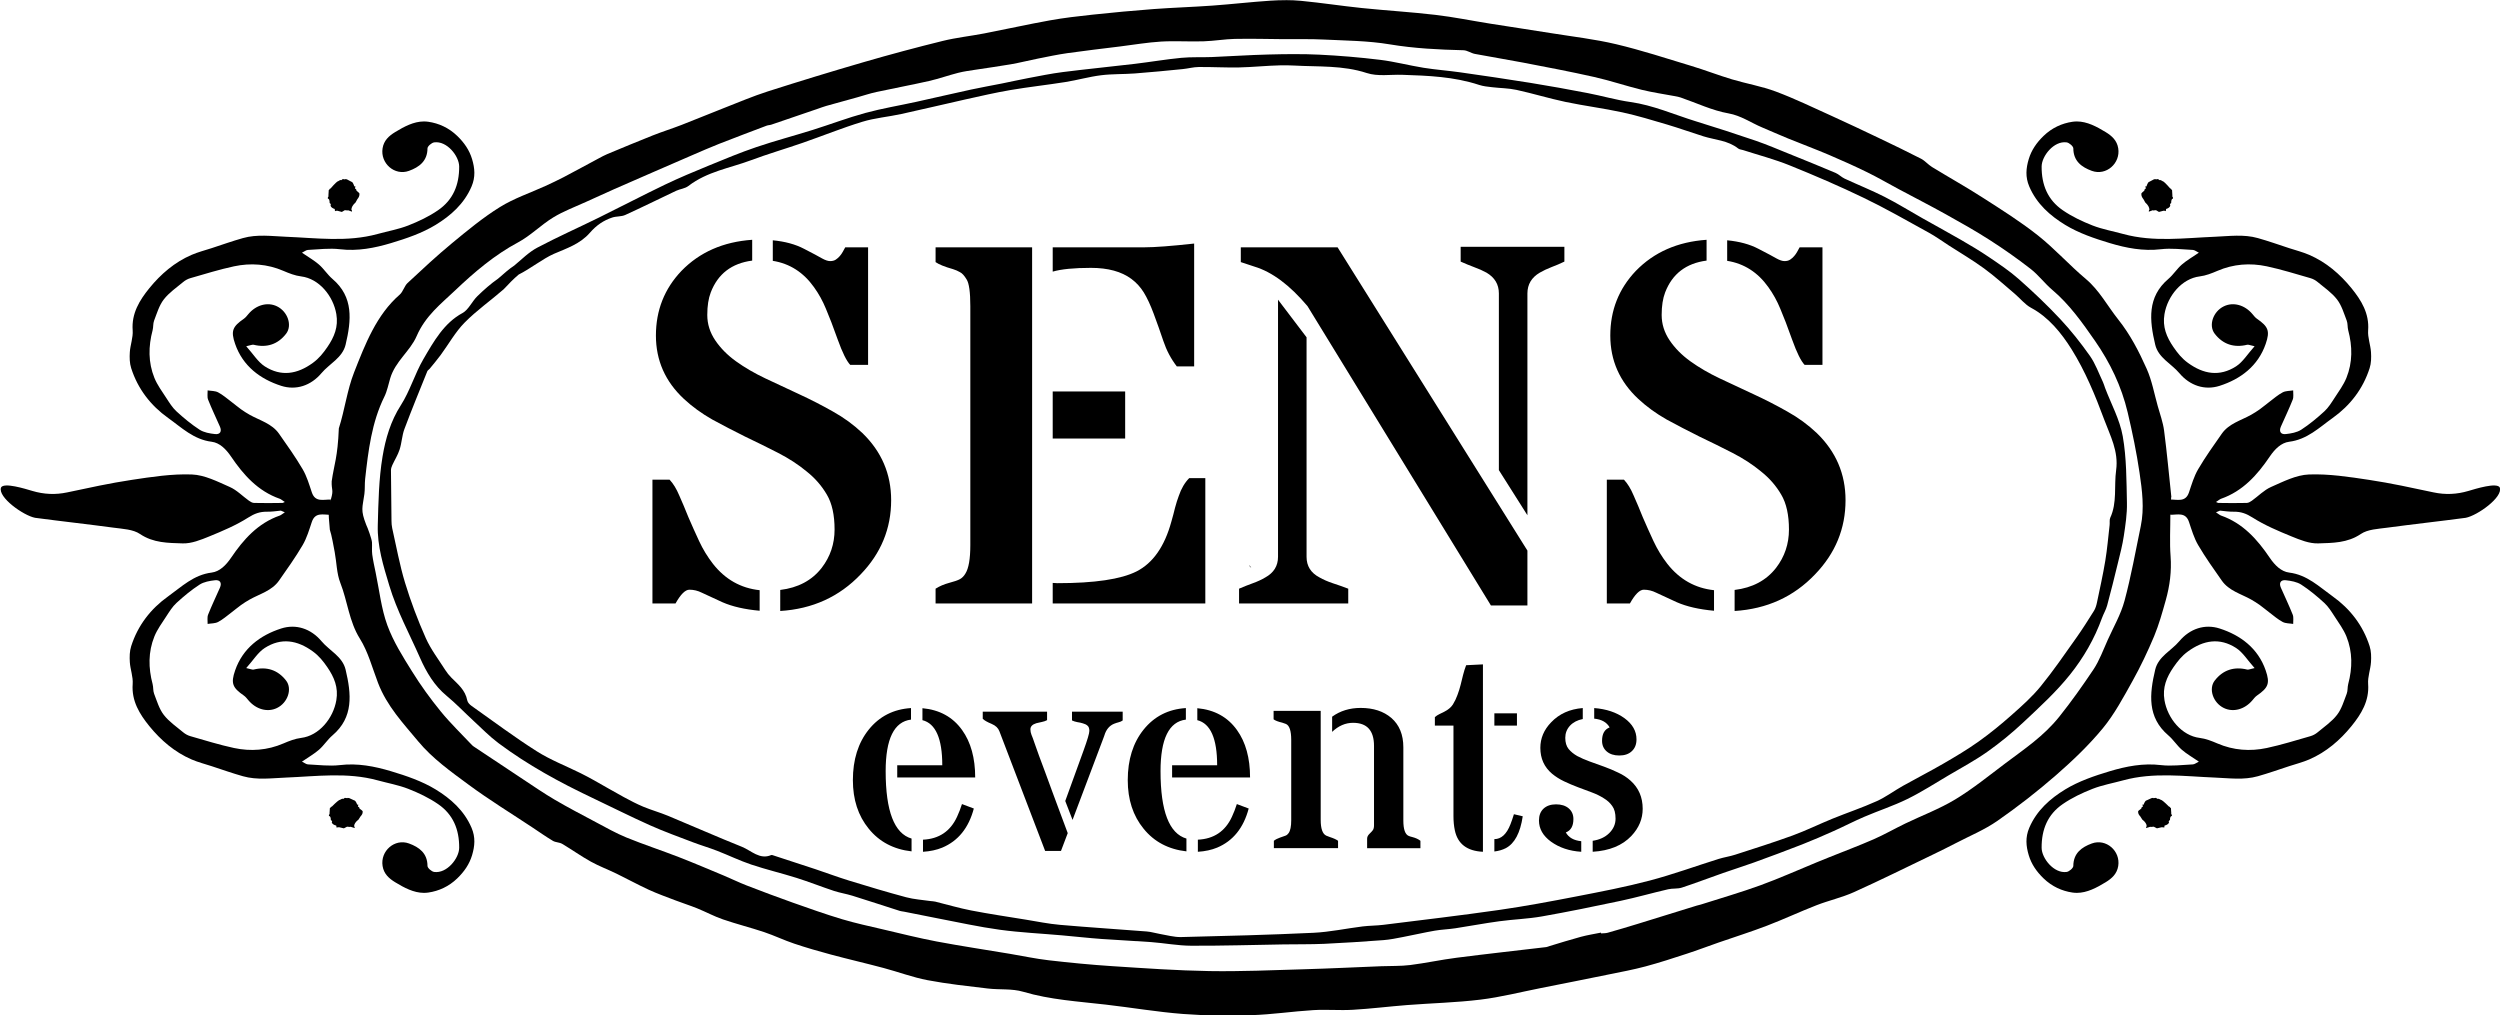
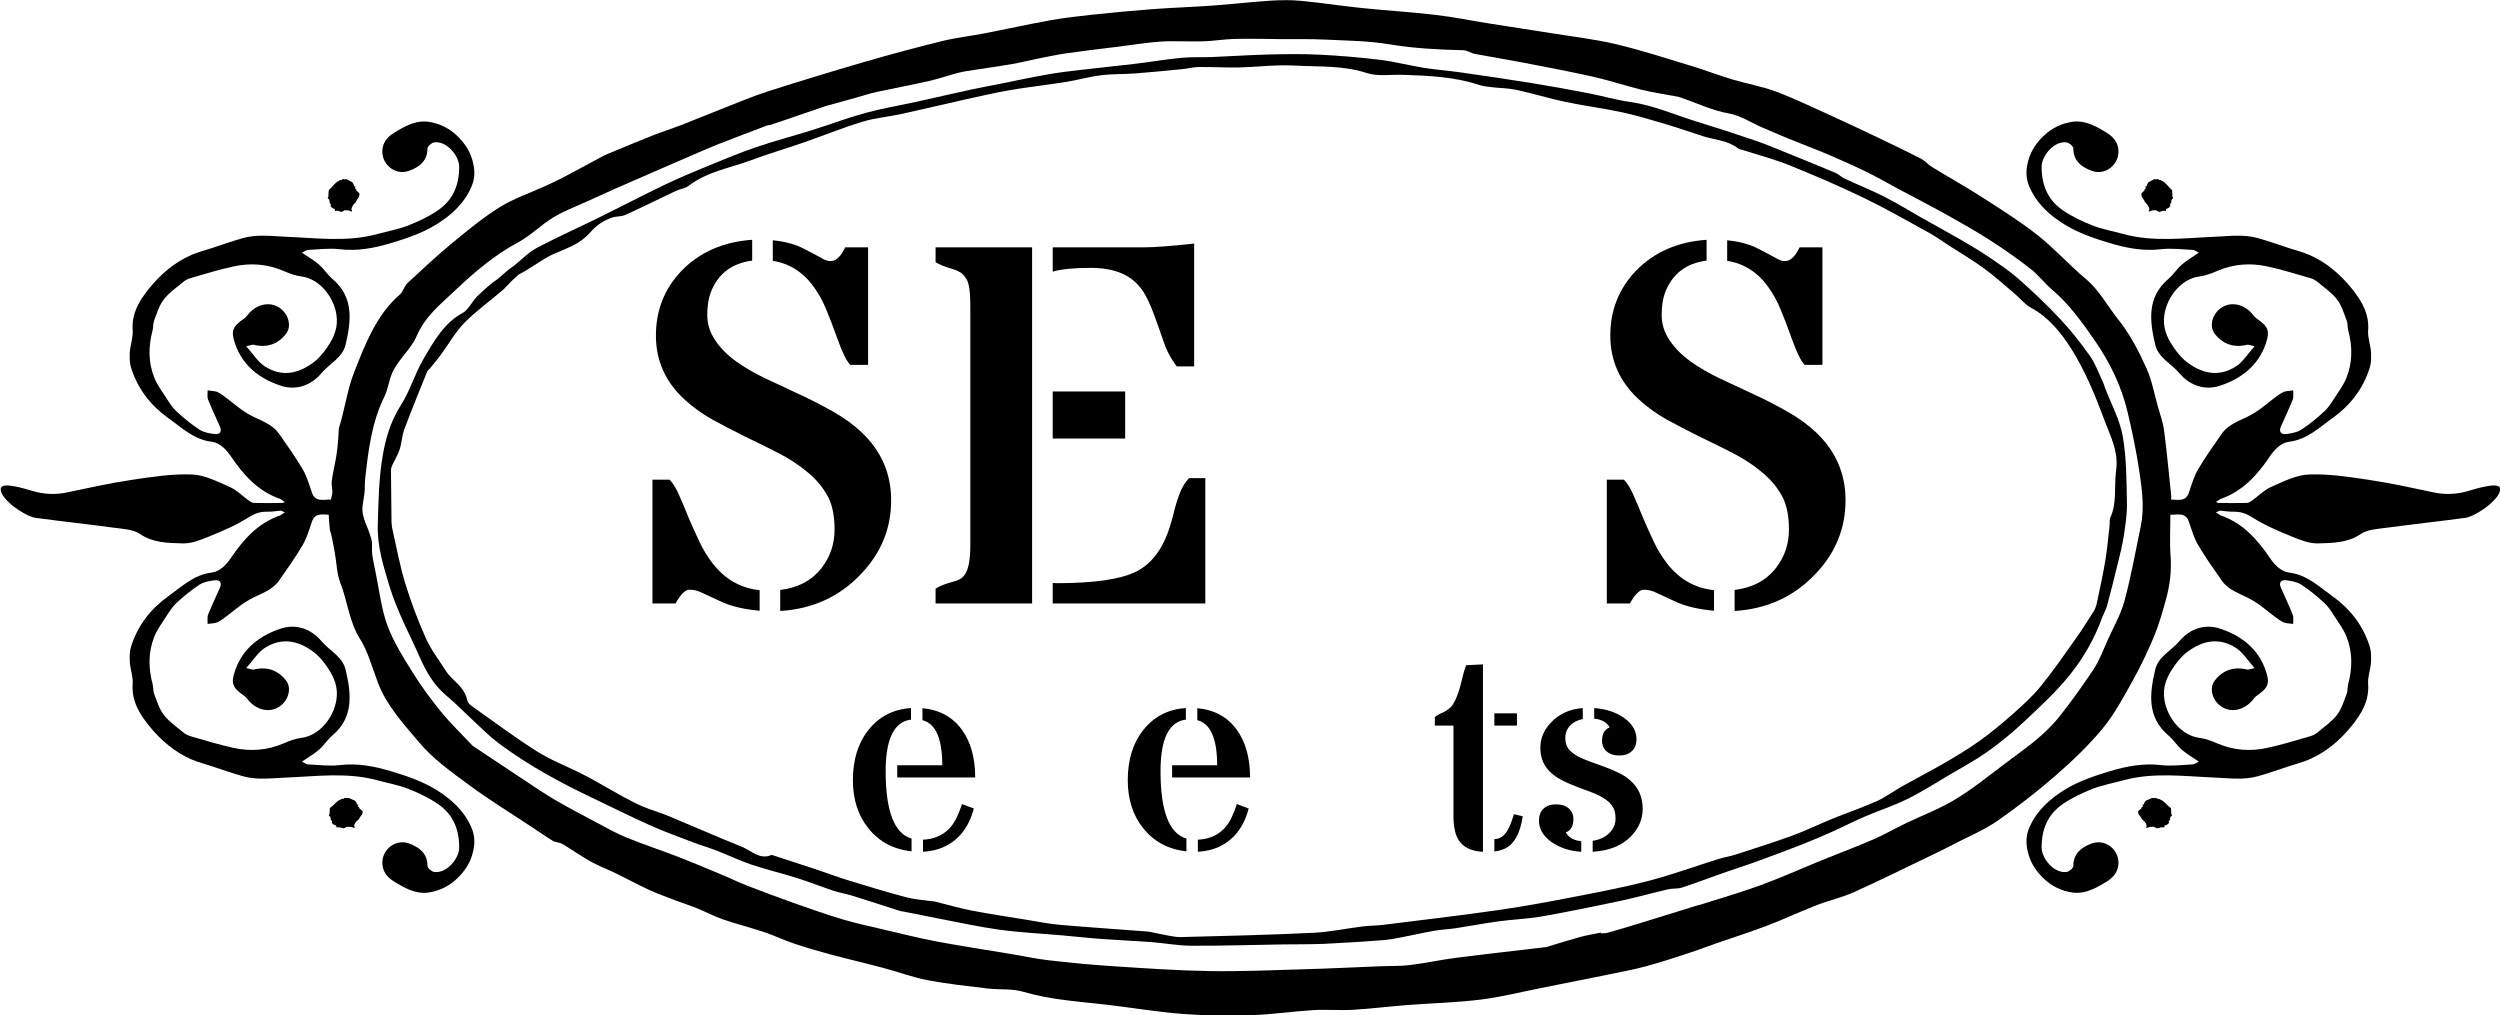
<svg xmlns="http://www.w3.org/2000/svg" xmlns:ns1="http://sodipodi.sourceforge.net/DTD/sodipodi-0.dtd" xmlns:ns2="http://www.inkscape.org/namespaces/inkscape" version="1.1" id="svg139" width="371.853" height="151.012" viewBox="0 0 371.853 151.012" ns1:docname="SENS-events Logo.svg" ns2:version="1.2.2 (732a01da63, 2022-12-09)" xml:space="preserve">
  <defs id="defs143">
    <clipPath clipPathUnits="userSpaceOnUse" id="clipPath729">
      <g id="g735">
        <g id="g733" transform="translate(0,-194.101)">
          <path d="M 0,100 H 275 V 0 H 0 Z" id="path731" />
        </g>
      </g>
    </clipPath>
  </defs>
  <ns1:namedview id="namedview141" pagecolor="#ffffff" bordercolor="#000000" borderopacity="0.25" ns2:showpageshadow="2" ns2:pageopacity="0.0" ns2:pagecheckerboard="0" ns2:deskcolor="#d1d1d1" showgrid="false" ns2:zoom="1.28" ns2:cx="228.125" ns2:cy="419.53125" ns2:window-width="2560" ns2:window-height="1009" ns2:window-x="3832" ns2:window-y="-8" ns2:window-maximized="1" ns2:current-layer="g147" />
  <g id="g147" ns2:groupmode="layer" ns2:label="Page 1" transform="matrix(1.333,0,0,-1.333,427.47,-198.894)">
    <g id="g641" ns2:label="SENS.events - FRAME" ns2:export-filename="..\..\..\www\sens_events\public\assets\img\logo.png" ns2:export-xdpi="96" ns2:export-ydpi="96" style="fill:#000000" transform="translate(-354.492,5.273)">
-       <path style="fill:#000000;fill-opacity:1;fill-rule:evenodd;stroke:none" d="m 173.247,-217.553 c -0.012,-0.062 -0.017,-0.12 0.019,-0.122 0.056,-0.054 0.095,-0.129 0.158,-0.174 0.002,-0.001 0.004,-0.003 0.006,-0.004 -0.01,0.013 -0.02,0.029 -0.029,0.045 -0.049,0.085 -0.101,0.17 -0.154,0.255 z" id="path629" />
      <g id="g635" transform="matrix(1,0,0,1.133,84.853,-6.552)" style="fill:#000000">
        <path style="fill:#000000;fill-opacity:1;fill-rule:evenodd;stroke:none" d="m 92.427,-130.58 c -0.572,10e-4 -1.145,-0.018 -1.714,-0.051 -2.152,-0.125 -4.296,-0.346 -6.448,-0.483 -2.199,-0.141 -4.403,-0.199 -6.605,-0.343 -2.267,-0.149 -4.533,-0.34 -6.797,-0.551 -1.593,-0.15 -3.19,-0.314 -4.771,-0.564 -2.445,-0.389 -4.875,-0.869 -7.318,-1.285 -1.544,-0.263 -3.11,-0.407 -4.636,-0.74 -2.94,-0.639 -5.87,-1.334 -8.785,-2.08 -3.59,-0.921 -7.17,-1.885 -10.736,-2.893 -1.65,-0.467 -3.258,-1.074 -4.879,-1.632 -1.58,-0.545 -3.149,-1.123 -4.729,-1.664 -1.072,-0.367 -2.168,-0.669 -3.237,-1.043 -1.695,-0.592 -3.377,-1.215 -5.064,-1.834 -0.315,-0.116 -0.62,-0.265 -0.926,-0.409 -1.314,-0.621 -2.621,-1.252 -3.939,-1.863 -0.67,-0.308 -1.355,-0.589 -2.038,-0.867 -1.697,-0.685 -3.482,-1.206 -5.074,-2.079 -1.874,-1.026 -3.617,-2.3 -5.347,-3.56 -1.698,-1.238 -3.324,-2.577 -4.948,-3.913 -0.362,-0.297 -0.508,-0.863 -0.879,-1.147 -2.582,-1.979 -3.84,-4.849 -5.093,-7.664 -0.776,-1.742 -1.043,-3.701 -1.699,-5.505 -0.131,-2.894 -0.522,-3.506 -0.797,-5.212 -0.037,-0.912 0.238,-0.794 -0.081,-1.75 -0.292,-0.629 -0.325,-1.263 -0.126,-3.023 0.2,-0.506 0.427,-1.662 0.542,-2.197 0.217,-1.014 0.217,-2.116 0.63,-3.038 0.803,-1.797 0.975,-3.799 2.178,-5.489 0.912,-1.281 1.387,-2.876 2.021,-4.346 0.996,-2.31 2.841,-4.016 4.494,-5.776 1.585,-1.685 3.639,-2.973 5.606,-4.254 2.319,-1.514 4.768,-2.833 7.159,-4.235 0.75,-0.439 1.491,-0.902 2.259,-1.305 0.314,-0.163 0.73,-0.135 1.043,-0.3 1.073,-0.56 2.1,-1.211 3.186,-1.743 0.928,-0.455 1.921,-0.778 2.874,-1.189 1.205,-0.518 2.386,-1.092 3.601,-1.586 0.982,-0.396 1.997,-0.716 3.003,-1.055 0.792,-0.269 1.6,-0.491 2.386,-0.771 0.968,-0.347 1.902,-0.794 2.884,-1.091 1.516,-0.46 3.069,-0.801 4.589,-1.25 1.132,-0.335 2.224,-0.802 3.359,-1.137 1.351,-0.401 2.718,-0.749 4.09,-1.074 1.958,-0.463 3.932,-0.865 5.893,-1.327 1.634,-0.384 3.242,-0.92 4.894,-1.198 2.228,-0.374 4.484,-0.585 6.735,-0.822 1.311,-0.138 2.684,0.009 3.938,-0.319 3.035,-0.793 6.131,-0.951 9.221,-1.266 2.865,-0.292 5.719,-0.723 8.593,-0.92 2.534,-0.172 5.091,-0.189 7.632,-0.12 2.315,0.062 4.621,0.374 6.935,0.498 1.464,0.078 2.938,-0.044 4.403,0.032 2.021,0.103 4.035,0.327 6.053,0.466 2.729,0.187 5.472,0.242 8.186,0.535 2.268,0.243 4.509,0.75 6.759,1.143 2.524,0.441 5.049,0.882 7.572,1.339 1.364,0.244 2.733,0.469 4.08,0.787 1.552,0.367 3.089,0.811 4.625,1.255 1.19,0.342 2.364,0.739 3.549,1.102 1.798,0.551 3.614,1.055 5.395,1.657 1.85,0.625 3.657,1.373 5.503,2.007 1.384,0.477 2.842,0.758 4.197,1.296 2.974,1.183 5.907,2.468 8.855,3.719 0.847,0.359 1.69,0.731 2.527,1.113 1.552,0.713 3.183,1.303 4.63,2.191 2.248,1.381 4.438,2.883 6.529,4.491 1.844,1.419 3.648,2.934 5.231,4.627 1.296,1.388 2.303,3.058 3.325,4.676 0.888,1.408 1.683,2.883 2.398,4.389 0.538,1.142 0.92,2.363 1.305,3.57 0.441,1.396 0.654,2.818 0.53,4.308 -0.114,1.329 -0.023,2.675 -0.023,4.339 0.008,-0.003 0.015,-0.004 0.023,-0.007 -6e-5,0.038 3.4e-4,0.075 0.004,0.113 0.009,0.084 0.018,0.168 0.016,0.253 2.2e-4,0.101 0.001,0.203 0.007,0.305 0.002,0.047 0.003,0.093 0.006,0.141 0.003,0.042 0.005,0.069 0.009,0.111 0.001,0.019 0.004,0.039 0.006,0.059 9e-4,0.012 0.007,0.101 0.007,0.113 0.003,0.057 0.002,0.113 0.001,0.17 -6e-5,0.019 -5e-5,0.038 0,0.057 7.5e-4,0.041 6.4e-4,0.062 0.004,0.103 0.005,0.053 0.014,0.105 0.028,0.157 -0.004,-1.2e-4 -0.008,1.4e-4 -0.012,0 -0.26,2.152 -0.482,4.31 -0.8,6.453 -0.123,0.821 -0.454,1.615 -0.708,2.416 -0.391,1.228 -0.653,2.523 -1.229,3.661 -0.872,1.727 -1.839,3.382 -3.185,4.874 -1.192,1.322 -2.106,2.87 -3.595,3.973 -1.837,1.359 -3.478,2.984 -5.35,4.292 -1.949,1.364 -4.046,2.527 -6.122,3.703 -1.874,1.064 -3.812,2.02 -5.708,3.044 -0.431,0.231 -0.782,0.617 -1.222,0.816 -1.562,0.709 -3.14,1.377 -4.718,2.043 -1.745,0.734 -3.492,1.468 -5.251,2.171 -2.069,0.826 -4.12,1.702 -6.233,2.401 -1.587,0.524 -3.265,0.772 -4.887,1.2 -1.53,0.405 -3.029,0.92 -4.557,1.327 -2.786,0.745 -5.562,1.546 -8.382,2.137 -2.404,0.503 -4.861,0.748 -7.296,1.094 -2.254,0.321 -4.512,0.615 -6.768,0.932 -2.032,0.285 -4.058,0.652 -6.1,0.863 -2.72,0.281 -5.458,0.423 -8.184,0.671 -2.271,0.207 -4.532,0.518 -6.804,0.71 -0.568,0.048 -1.139,0.069 -1.711,0.07 z m -5.625,-3.816 c 1.81,0.035 3.62,-0.013 5.43,-0.025 1.472,-0.01 2.948,0.028 4.419,-0.037 2.459,-0.108 4.937,-0.115 7.362,-0.472 2.743,-0.405 5.481,-0.523 8.237,-0.582 0.43,-0.008 0.848,-0.29 1.285,-0.362 1.787,-0.302 3.584,-0.551 5.372,-0.855 2.645,-0.45 5.291,-0.891 7.922,-1.414 1.789,-0.356 3.542,-0.881 5.325,-1.267 1.226,-0.266 2.473,-0.42 3.713,-0.627 0.21,-0.035 0.42,-0.068 0.624,-0.13 1.777,-0.539 3.521,-1.281 5.338,-1.564 1.393,-0.218 2.502,-0.92 3.747,-1.381 0.968,-0.36 1.928,-0.74 2.9,-1.09 1.517,-0.545 3.049,-1.048 4.559,-1.614 1.443,-0.542 2.877,-1.113 4.293,-1.723 1.174,-0.507 2.311,-1.096 3.469,-1.642 1.758,-0.83 3.532,-1.628 5.278,-2.486 1.654,-0.811 3.305,-1.633 4.906,-2.539 1.555,-0.881 3.083,-1.827 4.557,-2.84 0.873,-0.598 1.574,-1.437 2.424,-2.071 1.891,-1.409 3.341,-3.21 4.777,-5.039 1.659,-2.115 2.934,-4.429 3.628,-7.018 0.526,-1.967 0.998,-3.957 1.329,-5.965 0.287,-1.723 0.548,-3.484 0.135,-5.238 -0.578,-2.456 -1.076,-4.936 -1.811,-7.348 -0.408,-1.341 -1.215,-2.567 -1.862,-3.835 -0.511,-0.996 -0.94,-2.058 -1.608,-2.94 -1.206,-1.59 -2.452,-3.145 -3.803,-4.639 -1.755,-1.935 -3.893,-3.184 -5.985,-4.573 -1.85,-1.23 -3.666,-2.532 -5.619,-3.576 -1.776,-0.949 -3.721,-1.587 -5.584,-2.38 -1.18,-0.502 -2.326,-1.086 -3.521,-1.548 -1.649,-0.636 -3.331,-1.193 -4.998,-1.784 -0.463,-0.164 -0.921,-0.328 -1.381,-0.495 -2.091,-0.758 -4.161,-1.579 -6.274,-2.257 -2.192,-0.705 -4.428,-1.271 -6.646,-1.897 -0.147,-0.041 -0.302,-0.064 -0.451,-0.104 -2.204,-0.6 -4.405,-1.208 -6.612,-1.805 -1.109,-0.301 -2.22,-0.592 -3.335,-0.87 -0.233,-0.058 -0.487,-0.043 -0.731,-0.063 -0.003,0.025 -0.008,0.052 -0.01,0.078 -0.751,-0.136 -1.51,-0.238 -2.253,-0.416 -1.175,-0.278 -2.337,-0.605 -3.505,-0.914 -0.12,-0.031 -0.235,-0.086 -0.356,-0.097 -3.333,-0.348 -6.673,-0.672 -10.002,-1.049 -1.732,-0.194 -3.446,-0.527 -5.177,-0.718 -1.06,-0.116 -2.136,-0.079 -3.204,-0.116 -2.891,-0.1 -5.779,-0.228 -8.67,-0.3 -3.51,-0.091 -7.022,-0.229 -10.532,-0.179 -3.615,0.053 -7.226,0.278 -10.837,0.485 -2.367,0.136 -4.729,0.338 -7.087,0.579 -1.458,0.148 -2.901,0.424 -4.354,0.639 -2.712,0.402 -5.435,0.76 -8.14,1.21 -2.007,0.336 -3.996,0.779 -5.991,1.191 -1.532,0.316 -3.071,0.608 -4.581,1.006 -1.853,0.491 -3.688,1.067 -5.517,1.638 -1.722,0.539 -3.434,1.107 -5.14,1.69 -0.849,0.291 -1.673,0.649 -2.515,0.961 -1.684,0.62 -3.363,1.251 -5.06,1.834 -1.935,0.662 -3.904,1.23 -5.827,1.923 -1.172,0.423 -2.295,0.987 -3.428,1.518 -1.524,0.715 -3.054,1.419 -4.548,2.191 -1.213,0.628 -2.383,1.338 -3.564,2.027 -1.841,1.072 -3.678,2.155 -5.514,3.234 -0.053,0.032 -0.106,0.067 -0.151,0.108 -1.176,1.106 -2.418,2.153 -3.511,3.337 -1.15,1.241 -2.232,2.56 -3.205,3.942 -1.024,1.45 -2.086,2.93 -2.758,4.553 -0.673,1.628 -0.891,3.443 -1.301,5.177 -0.138,0.591 -0.29,1.183 -0.381,1.784 -0.058,0.393 -0.003,0.802 -0.028,1.201 -0.018,0.309 -0.497,1.473 -0.642,1.718 -0.664,1.498 -0.415,1.673 -0.205,3.044 0.072,0.478 0.023,0.972 0.081,1.455 0.35,2.803 0.732,5.593 2.147,8.125 0.312,0.555 0.448,1.207 0.655,1.818 0.574,1.683 2.216,2.658 2.946,4.147 0.987,2.014 2.736,3.191 4.307,4.51 2.149,1.805 4.42,3.501 7.014,4.723 1.386,0.653 2.565,1.725 3.921,2.454 1.148,0.621 2.414,1.029 3.63,1.521 1.062,0.432 2.126,0.858 3.192,1.274 1.456,0.566 2.916,1.126 4.374,1.685 1.44,0.554 2.882,1.11 4.326,1.657 0.997,0.378 1.991,0.765 2.997,1.115 1.759,0.609 3.526,1.196 5.292,1.786 0.17,0.056 0.36,0.05 0.533,0.103 1.723,0.516 3.443,1.037 5.164,1.557 0.321,0.098 0.637,0.205 0.962,0.287 1.153,0.287 2.31,0.564 3.464,0.847 0.708,0.174 1.409,0.384 2.124,0.521 1.955,0.374 3.92,0.694 5.873,1.084 1.091,0.219 2.16,0.558 3.248,0.803 0.623,0.141 1.262,0.215 1.896,0.302 1.327,0.184 2.657,0.337 3.981,0.541 1.009,0.155 2.007,0.381 3.012,0.558 1.104,0.195 2.208,0.401 3.319,0.542 1.947,0.243 3.899,0.441 5.849,0.655 1.528,0.168 3.048,0.399 4.581,0.482 1.572,0.082 3.153,-0.019 4.729,0.025 1.192,0.032 2.379,0.218 3.571,0.242 z" id="path631" ns1:nodetypes="ccccccccccccccccccccccccccccccccccccccccccccccscscccccccccccccccccccccccccccccccccccccccccccccccccccccccccccccccccccccccccccccccccccccccccccccccccccccccccccccccccccccccccccccccccccccccccccccccccccccccccccccccccc" />
        <path id="path633" clip-path="url(#clipPath729)" style="fill:#000000;fill-opacity:1;fill-rule:evenodd;stroke:none" d="m 140.84,-99.711 c -0.957,-0.002 -1.914,-0.02 -2.87,-0.041 -2.089,-0.046 -4.176,-0.173 -6.265,-0.249 -1.136,-0.04 -2.279,0.019 -3.41,-0.078 -1.727,-0.147 -3.444,-0.408 -5.169,-0.59 -2.683,-0.281 -5.372,-0.513 -8.055,-0.812 -1.306,-0.146 -2.604,-0.386 -3.901,-0.601 -0.963,-0.16 -1.922,-0.353 -2.883,-0.523 -1.143,-0.203 -2.294,-0.377 -3.432,-0.596 -2.05,-0.392 -4.092,-0.816 -6.139,-1.213 -1.895,-0.368 -3.809,-0.645 -5.682,-1.096 -1.978,-0.477 -3.911,-1.128 -5.874,-1.671 -2.088,-0.578 -4.201,-1.067 -6.277,-1.689 -1.788,-0.536 -3.544,-1.181 -5.301,-1.818 -1.637,-0.594 -3.275,-1.195 -4.878,-1.872 -2.471,-1.047 -4.908,-2.175 -7.37,-3.243 -2.294,-0.999 -4.628,-1.911 -6.894,-2.969 -0.928,-0.435 -1.729,-1.142 -2.562,-1.759 -0.605,-0.35 -1.096,-0.748 -1.641,-1.165 h -0.002 l -0.07,-0.054 -0.111,-0.084 c -0.818,-0.501 -1.571,-1.091 -2.3,-1.718 -0.593,-0.51 -0.99,-1.341 -1.652,-1.657 -2.064,-0.981 -3.212,-2.788 -4.375,-4.55 -0.949,-1.439 -1.501,-3.149 -2.514,-4.535 -1.13,-1.548 -1.708,-3.294 -2.039,-5.054 -0.418,-2.209 -0.461,-4.5 -0.532,-6.76 -0.067,-2.064 0.621,-3.996 1.282,-5.936 0.855,-2.515 2.251,-4.756 3.423,-7.109 0.717,-1.44 1.623,-2.775 2.981,-3.76 1.03,-0.748 1.965,-1.62 2.953,-2.424 0.929,-0.754 1.822,-1.566 2.817,-2.225 3.3,-2.176 6.854,-3.879 10.497,-5.404 2.141,-0.894 4.259,-1.842 6.416,-2.692 1.577,-0.623 3.198,-1.138 4.806,-1.679 0.89,-0.299 1.803,-0.532 2.692,-0.838 1.273,-0.436 2.518,-0.972 3.809,-1.354 1.668,-0.493 3.378,-0.849 5.057,-1.314 1.403,-0.39 2.779,-0.875 4.175,-1.282 0.675,-0.194 1.376,-0.289 2.054,-0.473 1.768,-0.489 3.529,-0.998 5.294,-1.496 0.147,-0.042 0.302,-0.045 0.453,-0.072 1.259,-0.221 2.516,-0.45 3.776,-0.662 2.303,-0.388 4.596,-0.841 6.91,-1.119 2.315,-0.279 4.653,-0.372 6.977,-0.555 1.472,-0.115 2.941,-0.262 4.415,-0.356 1.831,-0.12 3.666,-0.185 5.496,-0.305 1.498,-0.1 2.988,-0.353 4.482,-0.359 3.436,-0.015 6.871,0.081 10.308,0.13 1.508,0.021 3.017,-0.001 4.525,0.056 2.208,0.089 4.415,0.221 6.623,0.366 0.734,0.049 1.463,0.185 2.193,0.309 1.175,0.198 2.348,0.439 3.527,0.621 0.759,0.115 1.534,0.134 2.297,0.237 1.637,0.22 3.265,0.495 4.904,0.69 1.579,0.19 3.181,0.232 4.75,0.476 2.939,0.458 5.871,0.988 8.795,1.537 1.774,0.334 3.527,0.777 5.297,1.138 0.501,0.105 1.047,0.025 1.535,0.166 1.542,0.447 3.061,0.962 4.595,1.436 1.136,0.354 2.287,0.665 3.419,1.027 1.803,0.578 3.602,1.165 5.391,1.783 1.191,0.411 2.373,0.866 3.545,1.33 1.138,0.448 2.25,0.962 3.393,1.393 1.596,0.603 3.247,1.075 4.809,1.752 1.57,0.679 3.064,1.529 4.581,2.32 1.464,0.762 2.962,1.47 4.359,2.341 1.415,0.882 2.777,1.867 4.059,2.934 1.79,1.484 3.624,2.961 5.174,4.677 1.472,1.626 2.707,3.491 3.551,5.559 0.173,0.418 0.443,0.801 0.573,1.23 0.428,1.393 0.82,2.798 1.208,4.206 0.241,0.873 0.502,1.746 0.652,2.634 0.182,1.08 0.377,2.18 0.35,3.265 -0.056,2.192 -0.04,4.425 -0.466,6.557 -0.332,1.653 -1.294,3.181 -1.973,4.765 -0.083,0.194 -0.14,0.399 -0.24,0.583 -0.468,0.868 -0.843,1.812 -1.452,2.572 -1.023,1.282 -2.132,2.515 -3.328,3.642 -1.462,1.377 -3.011,2.673 -4.597,3.911 -1.047,0.816 -2.207,1.499 -3.35,2.183 -1.017,0.609 -2.071,1.159 -3.127,1.699 -1.411,0.721 -2.841,1.402 -4.257,2.109 -1.419,0.706 -2.81,1.472 -4.255,2.121 -1.458,0.653 -2.972,1.185 -4.453,1.792 -0.356,0.146 -0.656,0.431 -1.014,0.565 -1.711,0.639 -3.427,1.254 -5.146,1.865 -1.254,0.447 -2.503,0.921 -3.778,1.308 -2.222,0.673 -4.46,1.308 -6.703,1.919 -2.407,0.658 -4.742,1.577 -7.254,1.888 -1.601,0.2 -3.177,0.608 -4.772,0.879 -2.134,0.362 -4.274,0.707 -6.416,1.011 -2.605,0.371 -5.218,0.707 -7.827,1.036 -1.358,0.171 -2.724,0.255 -4.077,0.447 -1.624,0.23 -3.23,0.609 -4.86,0.784 -2.248,0.242 -4.509,0.41 -6.768,0.508 -0.954,0.042 -1.91,0.055 -2.867,0.053 z m -1.462,-1.109 c 0.512,0.01 1.024,0.006 1.535,-0.019 2.693,-0.135 5.412,0.036 8.08,-0.735 1.231,-0.356 2.634,-0.138 3.957,-0.176 2.891,-0.085 5.777,-0.179 8.585,-0.996 0.465,-0.135 0.96,-0.176 1.446,-0.226 0.905,-0.096 1.828,-0.091 2.717,-0.262 1.834,-0.353 3.642,-0.845 5.477,-1.187 2.105,-0.389 4.24,-0.626 6.344,-1.028 1.674,-0.321 3.326,-0.766 4.98,-1.198 1.365,-0.358 2.71,-0.786 4.068,-1.163 1.306,-0.362 2.715,-0.389 3.882,-1.201 0.143,-0.099 0.351,-0.1 0.527,-0.151 1.739,-0.496 3.51,-0.902 5.21,-1.509 2.79,-0.995 5.566,-2.046 8.29,-3.209 2.455,-1.045 4.84,-2.254 7.239,-3.419 0.762,-0.369 1.48,-0.831 2.218,-1.251 1.318,-0.75 2.67,-1.448 3.943,-2.269 1.186,-0.764 2.292,-1.652 3.423,-2.496 0.613,-0.458 1.148,-1.065 1.824,-1.383 1.943,-0.914 3.379,-2.474 4.531,-4.099 1.497,-2.116 2.636,-4.53 3.64,-6.933 0.652,-1.557 1.613,-3.087 1.32,-4.967 -0.244,-1.552 0.13,-3.188 -0.656,-4.679 -0.105,-0.197 -0.039,-0.48 -0.07,-0.719 -0.154,-1.175 -0.265,-2.355 -0.483,-3.517 -0.258,-1.376 -0.603,-2.736 -0.926,-4.099 -0.068,-0.286 -0.167,-0.59 -0.334,-0.826 -0.646,-0.91 -1.296,-1.82 -1.995,-2.688 -1.291,-1.607 -2.557,-3.24 -3.955,-4.753 -0.958,-1.034 -2.087,-1.924 -3.205,-2.796 -1.197,-0.937 -2.435,-1.832 -3.721,-2.641 -1.262,-0.793 -2.59,-1.489 -3.918,-2.168 -1.494,-0.766 -3.03,-1.455 -4.534,-2.2 -0.985,-0.487 -1.913,-1.107 -2.931,-1.509 -1.609,-0.64 -3.281,-1.133 -4.915,-1.718 -1.488,-0.536 -2.943,-1.168 -4.447,-1.655 -2.121,-0.682 -4.272,-1.282 -6.416,-1.893 -0.608,-0.175 -1.244,-0.251 -1.854,-0.419 -2.562,-0.709 -5.099,-1.528 -7.688,-2.13 -2.71,-0.632 -5.464,-1.096 -8.209,-1.567 -2.85,-0.488 -5.706,-0.96 -8.574,-1.324 -4.308,-0.546 -8.629,-0.992 -12.946,-1.468 -0.765,-0.083 -1.54,-0.074 -2.304,-0.157 -1.829,-0.201 -3.65,-0.549 -5.483,-0.627 -4.921,-0.205 -9.847,-0.316 -14.771,-0.42 -0.788,-0.016 -1.584,0.192 -2.376,0.308 -0.485,0.072 -0.965,0.209 -1.452,0.242 -3.226,0.225 -6.457,0.403 -9.68,0.653 -1.284,0.098 -2.555,0.329 -3.829,0.514 -2.032,0.291 -4.069,0.558 -6.092,0.904 -1.343,0.229 -2.668,0.579 -4.002,0.869 -0.174,0.038 -0.356,0.034 -0.533,0.057 -0.908,0.116 -1.83,0.165 -2.716,0.374 -2.133,0.504 -4.254,1.067 -6.371,1.641 -1.255,0.341 -2.489,0.751 -3.737,1.119 -1.587,0.467 -3.179,0.919 -4.768,1.378 -0.058,0.016 -0.132,0.037 -0.182,0.016 -1.285,-0.488 -2.224,0.446 -3.283,0.82 -2.753,0.972 -5.472,2.036 -8.216,3.042 -0.911,0.333 -1.859,0.565 -2.769,0.899 -0.742,0.273 -1.464,0.608 -2.178,0.949 -1.117,0.537 -2.217,1.108 -3.328,1.657 -0.492,0.242 -0.989,0.477 -1.491,0.697 -1.635,0.716 -3.346,1.294 -4.894,2.159 -2.482,1.388 -4.858,2.961 -7.274,4.468 -0.197,0.123 -0.43,0.326 -0.476,0.53 -0.23,1.055 -1.062,1.611 -1.789,2.262 -0.249,0.223 -0.482,0.476 -0.674,0.746 -0.745,1.038 -1.606,2.021 -2.174,3.148 -0.887,1.761 -1.671,3.588 -2.313,5.452 -0.601,1.748 -0.97,3.573 -1.43,5.367 -0.059,0.231 -0.074,0.477 -0.079,0.719 -0.026,1.661 -0.049,3.322 -0.059,4.982 -0.001,0.168 0.069,0.35 0.149,0.504 0.267,0.516 0.621,1 0.817,1.54 0.238,0.648 0.265,1.378 0.532,2.011 0.812,1.915 1.692,3.8 2.556,5.694 0.045,0.101 0.179,0.157 0.262,0.246 0.409,0.444 0.83,0.876 1.216,1.339 0.894,1.07 1.652,2.285 2.682,3.205 1.348,1.209 2.92,2.175 4.361,3.286 0.548,0.517 1.106,1.028 1.674,1.449 1.304,0.576 2.695,1.557 3.918,2.036 1.43,0.542 2.946,0.979 4.025,2.076 0.737,0.751 1.542,1.226 2.502,1.506 0.468,0.137 1.005,0.074 1.449,0.252 1.904,0.763 3.781,1.59 5.675,2.379 0.446,0.185 0.985,0.214 1.371,0.476 2.111,1.428 4.619,1.755 6.964,2.528 1.913,0.631 3.869,1.134 5.796,1.724 2.216,0.679 4.404,1.465 6.639,2.068 1.414,0.382 2.904,0.487 4.348,0.765 2.378,0.457 4.744,0.962 7.121,1.43 1.688,0.331 3.377,0.677 5.079,0.933 2.034,0.307 4.086,0.5 6.122,0.788 1.331,0.188 2.642,0.521 3.974,0.668 1.253,0.139 2.53,0.094 3.79,0.179 1.78,0.118 3.554,0.274 5.329,0.429 0.596,0.051 1.187,0.2 1.78,0.204 1.503,0.014 3.009,-0.07 4.513,-0.041 1.539,0.029 3.081,0.177 4.619,0.207 z" ns1:nodetypes="sccccccccccccccccccccccccccccccccccccccccccccccccccccccccccccccccccccccccccccccccccccccccccccccccssccccccccccccccccccscccccccccccccccccccccccccccccccccccccccccccccccscccccscccccccccccccccccccccccccccssc" transform="translate(-47.532,-36.181)" />
      </g>
      <path id="path637" style="fill:#000000;fill-opacity:1;fill-rule:evenodd;stroke:none" d="m 265.561,-254.111 10e-4,0.001 c 1.136,0.005 2.196,0.573 3.196,1.181 0.716,0.435 1.271,0.949 1.411,1.811 0.27,1.676 -1.343,3.102 -2.944,2.521 -1.134,-0.413 -2.059,-1.084 -2.067,-2.508 -0.001,-0.236 -0.459,-0.63 -0.744,-0.671 -1.423,-0.198 -2.785,1.528 -2.792,2.691 -0.012,2.057 0.677,3.729 2.357,4.881 1.017,0.7 2.171,1.249 3.328,1.702 1.097,0.427 2.282,0.636 3.429,0.951 3.376,0.924 6.806,0.443 10.21,0.306 1.618,-0.066 3.222,-0.299 4.803,0.148 1.18,0.332 2.335,0.744 3.5,1.125 0.745,0.242 1.512,0.439 2.229,0.747 1.898,0.819 3.441,2.15 4.717,3.719 1.088,1.341 2.001,2.809 1.86,4.705 -0.06,0.8 0.265,1.617 0.318,2.43 0.038,0.595 0.028,1.232 -0.152,1.789 -0.736,2.306 -2.172,4.168 -4.126,5.559 -1.495,1.064 -2.836,2.402 -4.856,2.653 -0.883,0.11 -1.597,0.813 -2.171,1.664 -1.372,2.026 -2.99,3.85 -5.427,4.698 -0.136,0.048 -0.25,0.155 -0.564,0.36 0.193,0.075 0.316,0.135 0.444,0.19 0.515,-0.056 1.029,-0.128 1.541,-0.122 0.796,0.012 1.403,-0.209 2.105,-0.656 1.347,-0.856 2.853,-1.492 4.342,-2.101 0.948,-0.388 1.989,-0.81 2.971,-0.778 1.612,0.054 3.26,0.035 4.759,1.049 0.776,0.526 1.928,0.565 2.928,0.702 2.922,0.394 5.856,0.714 8.779,1.104 1.308,0.254 4.181,2.302 3.8,3.378 -0.309,0.605 -2.72,-0.149 -3.502,-0.381 -1.288,-0.381 -2.563,-0.443 -3.886,-0.161 -2.393,0.509 -4.786,1.034 -7.204,1.397 -2.221,0.335 -4.48,0.684 -6.706,0.602 -1.428,-0.055 -2.862,-0.795 -4.222,-1.393 -0.787,-0.346 -1.428,-1.022 -2.143,-1.534 -0.167,-0.119 -0.377,-0.245 -0.57,-0.249 -1.063,-0.021 -2.127,-0.021 -3.19,0 -0.084,0.038 -0.138,0.063 -0.245,0.104 0.314,0.205 0.428,0.312 0.564,0.36 2.437,0.848 4.055,2.672 5.427,4.698 0.574,0.851 1.288,1.554 2.171,1.664 2.02,0.251 3.361,1.589 4.856,2.653 1.954,1.391 3.39,3.253 4.126,5.559 0.18,0.557 0.19,1.194 0.152,1.789 -0.053,0.813 -0.378,1.63 -0.318,2.43 0.141,1.896 -0.772,3.364 -1.86,4.705 -1.276,1.569 -2.819,2.9 -4.717,3.719 -0.717,0.308 -1.484,0.505 -2.229,0.747 -1.165,0.381 -2.32,0.793 -3.5,1.125 -1.581,0.447 -3.185,0.214 -4.803,0.148 -3.404,-0.137 -6.834,-0.618 -10.21,0.306 -1.147,0.315 -2.332,0.524 -3.429,0.951 -1.157,0.453 -2.311,1.002 -3.328,1.702 -1.68,1.152 -2.369,2.824 -2.357,4.881 0.007,1.163 1.369,2.889 2.792,2.691 0.285,-0.041 0.743,-0.435 0.744,-0.671 0.008,-1.424 0.933,-2.095 2.067,-2.508 1.601,-0.581 3.214,0.845 2.944,2.521 -0.14,0.862 -0.695,1.376 -1.411,1.811 -1,0.608 -2.06,1.176 -3.196,1.181 h -10e-4 c -0.162,7e-4 -0.327,-0.01 -0.492,-0.034 -1.177,-0.169 -2.296,-0.677 -3.23,-1.579 -0.785,-0.759 -1.355,-1.585 -1.657,-2.591 -0.301,-1.012 -0.397,-1.987 0.06,-3.057 0.829,-1.939 2.334,-3.258 4.011,-4.282 1.51,-0.92 3.262,-1.517 4.972,-2.03 1.838,-0.55 3.727,-0.921 5.707,-0.684 1.172,0.138 2.378,-0.022 3.568,-0.079 0.197,-0.01 0.387,-0.175 0.665,-0.309 -0.723,-0.497 -1.362,-0.855 -1.901,-1.326 -0.55,-0.48 -0.95,-1.13 -1.503,-1.601 -2.371,-2.018 -2.112,-4.609 -1.468,-7.33 0.35,-1.48 1.8,-2.117 2.695,-3.183 1.18,-1.401 2.843,-1.944 4.488,-1.417 2.344,0.751 4.294,2.21 5.146,4.679 0.504,1.457 0.285,1.934 -0.979,2.81 -0.194,0.136 -0.347,0.337 -0.501,0.521 -0.86,1.023 -2.137,1.374 -3.186,0.866 -1.211,-0.584 -1.732,-2.139 -1.025,-3.057 0.909,-1.183 2.157,-1.598 3.627,-1.233 0.144,0.034 0.32,-0.06 0.826,-0.168 -0.786,-0.872 -1.304,-1.753 -2.074,-2.247 -1.82,-1.164 -3.614,-0.884 -5.366,0.394 -0.686,0.498 -1.149,1.087 -1.61,1.755 -0.772,1.126 -1.246,2.263 -1.006,3.683 0.343,2.027 1.928,3.962 3.927,4.208 0.677,0.082 1.348,0.347 1.983,0.62 1.789,0.768 3.644,0.903 5.512,0.505 1.641,-0.351 3.246,-0.857 4.86,-1.318 0.289,-0.081 0.578,-0.239 0.807,-0.431 0.748,-0.622 1.581,-1.19 2.165,-1.945 0.517,-0.668 0.768,-1.551 1.081,-2.36 0.129,-0.332 0.074,-0.728 0.167,-1.078 0.479,-1.795 0.499,-3.586 -0.198,-5.312 -0.323,-0.797 -0.857,-1.515 -1.329,-2.246 -0.343,-0.525 -0.682,-1.08 -1.138,-1.497 -0.806,-0.738 -1.659,-1.449 -2.574,-2.041 -0.484,-0.313 -1.138,-0.426 -1.731,-0.491 -0.56,-0.06 -0.781,0.294 -0.541,0.836 0.441,1.001 0.915,1.987 1.318,3.003 0.122,0.304 0.041,0.688 0.053,1.036 -0.393,-0.067 -0.837,-0.042 -1.172,-0.22 -0.528,-0.278 -0.992,-0.687 -1.472,-1.049 -0.366,-0.275 -0.713,-0.574 -1.085,-0.841 -0.309,-0.22 -0.631,-0.425 -0.962,-0.611 -1.138,-0.639 -2.481,-0.976 -3.278,-2.117 -0.91,-1.299 -1.833,-2.592 -2.634,-3.958 -0.464,-0.791 -0.729,-1.706 -1.024,-2.584 -0.382,-1.139 -1.296,-0.782 -2.101,-0.801 -0.021,-0.085 -0.027,-0.172 -0.029,-0.259 4e-5,-0.019 -1.4e-4,-0.038 0,-0.057 0,-0.057 7e-5,-0.114 -0.003,-0.171 0,-0.002 -0.001,-0.013 -0.001,-0.018 -0.011,0.001 -0.021,0.003 -0.032,0.004 0,-0.095 0.002,-0.19 0.007,-0.284 0.001,-0.021 0.002,-0.042 0.003,-0.063 -10e-4,-0.021 -0.002,-0.042 -0.003,-0.063 -0.005,-0.095 -0.007,-0.189 -0.007,-0.284 0.011,0.001 0.021,0.003 0.032,0.004 0,-0.005 0.001,-0.016 0.001,-0.018 0.003,-0.057 0.003,-0.114 0.003,-0.171 -1.4e-4,-0.019 4e-5,-0.038 0,-0.057 0.002,-0.088 0.008,-0.175 0.029,-0.259 0.805,-0.019 1.718,0.338 2.101,-0.801 0.295,-0.878 0.56,-1.793 1.024,-2.584 0.801,-1.366 1.724,-2.659 2.634,-3.958 0.797,-1.141 2.14,-1.478 3.278,-2.117 0.331,-0.186 0.653,-0.391 0.962,-0.611 0.372,-0.267 0.719,-0.566 1.085,-0.841 0.48,-0.362 0.944,-0.771 1.472,-1.049 0.335,-0.178 0.779,-0.153 1.172,-0.22 -0.012,0.348 0.069,0.732 -0.053,1.036 -0.403,1.016 -0.877,2.002 -1.318,3.003 -0.24,0.542 -0.019,0.896 0.541,0.836 0.593,-0.065 1.247,-0.178 1.731,-0.491 0.915,-0.592 1.768,-1.303 2.574,-2.041 0.456,-0.417 0.795,-0.972 1.138,-1.497 0.472,-0.731 1.006,-1.449 1.329,-2.246 0.697,-1.726 0.677,-3.517 0.198,-5.312 -0.093,-0.35 -0.038,-0.746 -0.167,-1.078 -0.313,-0.809 -0.564,-1.692 -1.081,-2.36 -0.584,-0.755 -1.417,-1.323 -2.165,-1.945 -0.229,-0.192 -0.518,-0.35 -0.807,-0.431 -1.614,-0.461 -3.219,-0.967 -4.86,-1.318 -1.868,-0.398 -3.723,-0.263 -5.512,0.505 -0.635,0.273 -1.306,0.538 -1.983,0.62 -1.999,0.246 -3.584,2.182 -3.927,4.208 -0.24,1.42 0.234,2.557 1.006,3.683 0.461,0.668 0.924,1.257 1.61,1.755 1.752,1.278 3.546,1.558 5.366,0.394 0.77,-0.494 1.288,-1.375 2.074,-2.247 -0.506,-0.108 -0.682,-0.202 -0.826,-0.168 -1.47,0.365 -2.718,-0.05 -3.627,-1.233 -0.707,-0.918 -0.186,-2.473 1.025,-3.057 1.049,-0.508 2.326,-0.157 3.186,0.866 0.154,0.184 0.307,0.385 0.501,0.521 1.264,0.876 1.483,1.353 0.979,2.81 -0.852,2.469 -2.802,3.928 -5.146,4.679 -1.645,0.527 -3.308,-0.015 -4.488,-1.417 -0.895,-1.066 -2.345,-1.703 -2.695,-3.183 -0.644,-2.721 -0.903,-5.312 1.468,-7.33 0.553,-0.471 0.953,-1.121 1.503,-1.601 0.539,-0.471 1.178,-0.829 1.901,-1.326 -0.278,-0.134 -0.468,-0.299 -0.665,-0.309 -1.19,-0.057 -2.396,-0.217 -3.568,-0.079 -1.98,0.237 -3.869,-0.134 -5.707,-0.684 -1.71,-0.513 -3.462,-1.11 -4.972,-2.03 -1.677,-1.024 -3.182,-2.343 -4.011,-4.282 -0.457,-1.07 -0.361,-2.045 -0.06,-3.057 0.302,-1.006 0.872,-1.832 1.657,-2.591 0.934,-0.902 2.053,-1.41 3.23,-1.579 0.166,-0.024 0.33,-0.034 0.492,-0.034 z m 8.927,7.201 0.532,0.123 h 0.107 l 0.035,-0.031 v 0.031 h 0.037 l 0.035,-0.031 h 0.07 l 0.035,0.215 c 0.266,0.066 0.432,0.178 0.498,0.335 v 0.032 l -0.035,0.031 c 0,0.106 0.046,0.178 0.141,0.214 0,0.307 0.071,0.459 0.212,0.459 v 0.123 l -0.07,0.092 v 0.154 l -0.035,0.52 h -0.037 c -0.046,0.103 -0.105,0.155 -0.176,0.155 -0.51,0.511 -0.817,0.766 -0.923,0.766 -0.136,0.082 -0.243,0.122 -0.321,0.122 l -0.034,-0.031 -0.179,0.123 -0.248,-0.031 h -0.037 l -0.035,0.031 -0.177,-0.031 -0.533,-0.245 c -0.112,0 -0.23,-0.164 -0.354,-0.491 h -0.037 l -0.034,0.031 h -0.037 v -0.092 l 0.037,-0.152 c -0.12,-0.031 -0.179,-0.103 -0.179,-0.215 -0.237,-0.168 -0.354,-0.271 -0.354,-0.306 v -0.092 c 0,-0.154 0.083,-0.317 0.249,-0.491 l 0.212,-0.337 c 0.331,-0.255 0.497,-0.51 0.497,-0.766 -0.047,0 -0.07,-0.051 -0.07,-0.154 v -0.031 l 0.497,0.154 v -0.032 l 0.356,0.032 z m 0.227,68.78 0.498,0.132 h 0.1 l 0.034,-0.032 v 0.032 h 0.034 l 0.032,-0.032 h 0.067 l 0.032,0.231 c 0.25,0.071 0.405,0.193 0.467,0.363 v 0.032 l -0.034,0.034 c 0,0.115 0.043,0.193 0.132,0.231 0,0.331 0.067,0.495 0.199,0.495 v 0.132 l -0.066,0.1 v 0.166 l -0.034,0.561 h -0.034 c -0.043,0.111 -0.098,0.166 -0.164,0.166 -0.478,0.551 -0.766,0.826 -0.866,0.826 -0.128,0.088 -0.227,0.132 -0.3,0.132 l -0.032,-0.032 -0.167,0.132 -0.231,-0.034 h -0.035 l -0.032,0.034 -0.167,-0.034 -0.498,-0.264 c -0.105,0 -0.216,-0.176 -0.333,-0.529 h -0.034 l -0.032,0.034 h -0.035 v -0.1 l 0.035,-0.166 c -0.112,-0.033 -0.167,-0.11 -0.167,-0.231 -0.222,-0.181 -0.333,-0.291 -0.333,-0.33 v -0.1 c 0,-0.166 0.077,-0.342 0.233,-0.529 l 0.199,-0.363 c 0.31,-0.275 0.466,-0.55 0.466,-0.826 -0.044,0 -0.067,-0.055 -0.067,-0.166 v -0.034 l 0.466,0.166 v -0.034 l 0.334,0.034 z" ns1:nodetypes="cccccccccccccccccccccccccccccccccccccscccccccccccccccccccccccccsscccccccccccccccccccccccccccccccccccccccccccccccccccccccccccccccccccccccccccccccccccccccccccccccccscccccccccccccccccccccccccccccccccccccccccccccccccccsscccscccccccccccccccccccccccccccccccccccccccccsscccsccccc" />
      <path id="path639" style="fill:#000000;fill-opacity:1;fill-rule:evenodd;stroke:none" d="m 81.108,-254.111 -0.001,0.001 c -1.136,0.005 -2.196,0.573 -3.196,1.181 -0.716,0.435 -1.271,0.949 -1.411,1.811 -0.27,1.676 1.343,3.102 2.944,2.521 1.134,-0.413 2.059,-1.084 2.067,-2.508 0.001,-0.236 0.459,-0.63 0.744,-0.671 1.423,-0.198 2.785,1.528 2.792,2.691 0.012,2.057 -0.677,3.729 -2.357,4.881 -1.017,0.7 -2.171,1.249 -3.328,1.702 -1.097,0.427 -2.282,0.636 -3.429,0.951 -3.376,0.924 -6.806,0.443 -10.21,0.306 -1.618,-0.066 -3.222,-0.299 -4.803,0.148 -1.18,0.332 -2.335,0.744 -3.5,1.125 -0.745,0.242 -1.512,0.439 -2.229,0.747 -1.898,0.819 -3.441,2.15 -4.717,3.719 -1.088,1.341 -2.001,2.809 -1.86,4.705 0.06,0.8 -0.265,1.617 -0.318,2.43 -0.038,0.595 -0.028,1.232 0.152,1.789 0.736,2.306 2.172,4.168 4.126,5.559 1.495,1.064 2.836,2.402 4.856,2.653 0.883,0.11 1.597,0.813 2.171,1.664 1.372,2.026 2.99,3.85 5.427,4.698 0.136,0.048 0.25,0.155 0.564,0.36 -0.193,0.075 -0.316,0.135 -0.444,0.19 -0.515,-0.056 -1.029,-0.128 -1.541,-0.122 -0.796,0.012 -1.403,-0.209 -2.105,-0.656 -1.347,-0.856 -2.853,-1.492 -4.342,-2.101 -0.948,-0.388 -1.989,-0.81 -2.971,-0.778 -1.612,0.054 -3.26,0.035 -4.759,1.049 -0.776,0.526 -1.928,0.565 -2.928,0.702 -2.922,0.394 -5.856,0.714 -8.779,1.104 -1.308,0.254 -4.181,2.302 -3.8,3.378 0.309,0.605 2.72,-0.149 3.502,-0.381 1.288,-0.381 2.563,-0.443 3.886,-0.161 2.393,0.509 4.786,1.034 7.204,1.397 2.221,0.335 4.48,0.684 6.706,0.602 1.428,-0.055 2.862,-0.795 4.222,-1.393 0.787,-0.346 1.428,-1.022 2.143,-1.534 0.167,-0.119 0.377,-0.245 0.57,-0.249 1.063,-0.021 2.127,-0.021 3.19,0 0.084,0.038 0.138,0.063 0.245,0.104 -0.314,0.205 -0.428,0.312 -0.564,0.36 -2.437,0.848 -4.055,2.672 -5.427,4.698 -0.574,0.851 -1.288,1.554 -2.171,1.664 -2.02,0.251 -3.361,1.589 -4.856,2.653 -1.954,1.391 -3.39,3.253 -4.126,5.559 -0.18,0.557 -0.19,1.194 -0.152,1.789 0.053,0.813 0.378,1.63 0.318,2.43 -0.141,1.896 0.772,3.364 1.86,4.705 1.276,1.569 2.819,2.9 4.717,3.719 0.717,0.308 1.484,0.505 2.229,0.747 1.165,0.381 2.32,0.793 3.5,1.125 1.581,0.447 3.185,0.214 4.803,0.148 3.404,-0.137 6.834,-0.618 10.21,0.306 1.147,0.315 2.332,0.524 3.429,0.951 1.157,0.453 2.311,1.002 3.328,1.702 1.68,1.152 2.369,2.824 2.357,4.881 -0.007,1.163 -1.369,2.889 -2.792,2.691 -0.285,-0.041 -0.743,-0.435 -0.744,-0.671 -0.008,-1.424 -0.933,-2.095 -2.067,-2.508 -1.601,-0.581 -3.214,0.845 -2.944,2.521 0.14,0.862 0.695,1.376 1.411,1.811 1,0.608 2.06,1.176 3.196,1.181 h 0.001 c 0.162,7e-4 0.327,-0.01 0.492,-0.034 1.177,-0.169 2.296,-0.677 3.23,-1.579 0.785,-0.759 1.355,-1.585 1.657,-2.591 0.301,-1.012 0.397,-1.987 -0.06,-3.057 -0.829,-1.939 -2.334,-3.258 -4.011,-4.282 -1.51,-0.92 -3.262,-1.517 -4.972,-2.03 -1.838,-0.55 -3.727,-0.921 -5.707,-0.684 -1.172,0.138 -2.378,-0.022 -3.568,-0.079 -0.197,-0.01 -0.387,-0.175 -0.665,-0.309 0.723,-0.497 1.362,-0.855 1.901,-1.326 0.55,-0.48 0.95,-1.13 1.503,-1.601 2.371,-2.018 2.112,-4.609 1.468,-7.33 -0.35,-1.48 -1.8,-2.117 -2.695,-3.183 -1.18,-1.401 -2.843,-1.944 -4.488,-1.417 -2.344,0.751 -4.294,2.21 -5.146,4.679 -0.504,1.457 -0.285,1.934 0.979,2.81 0.194,0.136 0.347,0.337 0.501,0.521 0.86,1.023 2.137,1.374 3.186,0.866 1.211,-0.584 1.732,-2.139 1.025,-3.057 -0.909,-1.183 -2.157,-1.598 -3.627,-1.233 -0.144,0.034 -0.32,-0.06 -0.826,-0.168 0.786,-0.872 1.304,-1.753 2.074,-2.247 1.82,-1.164 3.614,-0.884 5.366,0.394 0.686,0.498 1.149,1.087 1.61,1.755 0.772,1.126 1.246,2.263 1.006,3.683 -0.343,2.027 -1.928,3.962 -3.927,4.208 -0.677,0.082 -1.348,0.347 -1.983,0.62 -1.789,0.768 -3.644,0.903 -5.512,0.505 -1.641,-0.351 -3.246,-0.857 -4.86,-1.318 -0.289,-0.081 -0.578,-0.239 -0.807,-0.431 -0.748,-0.622 -1.581,-1.19 -2.165,-1.945 -0.517,-0.668 -0.768,-1.551 -1.081,-2.36 -0.129,-0.332 -0.074,-0.728 -0.167,-1.078 -0.479,-1.795 -0.499,-3.586 0.198,-5.312 0.323,-0.797 0.857,-1.515 1.329,-2.246 0.343,-0.525 0.682,-1.08 1.138,-1.497 0.806,-0.738 1.659,-1.449 2.574,-2.041 0.484,-0.313 1.138,-0.426 1.731,-0.491 0.56,-0.06 0.781,0.294 0.541,0.836 -0.441,1.001 -0.915,1.987 -1.318,3.003 -0.122,0.304 -0.041,0.688 -0.053,1.036 0.393,-0.067 0.837,-0.042 1.172,-0.22 0.528,-0.278 0.992,-0.687 1.472,-1.049 0.366,-0.275 0.713,-0.574 1.085,-0.841 0.309,-0.22 0.631,-0.425 0.962,-0.611 1.138,-0.639 2.481,-0.976 3.278,-2.117 0.91,-1.299 1.833,-2.592 2.634,-3.958 0.464,-0.791 0.729,-1.706 1.024,-2.584 0.382,-1.139 1.296,-0.782 2.101,-0.801 0.021,-0.085 0.027,-0.172 0.029,-0.259 -4e-5,-0.019 1.4e-4,-0.038 0,-0.057 0,-0.057 -7e-5,-0.114 0.003,-0.171 0,-0.002 10e-4,-0.013 10e-4,-0.018 0.011,0.001 0.021,0.003 0.032,0.004 0,-0.095 -0.002,-0.19 -0.007,-0.284 -10e-4,-0.021 -0.002,-0.042 -0.003,-0.063 0.001,-0.021 0.002,-0.042 0.003,-0.063 0.005,-0.095 0.007,-0.189 0.007,-0.284 -0.011,0.001 -0.021,0.003 -0.032,0.004 0,-0.005 -10e-4,-0.016 -10e-4,-0.018 -0.003,-0.057 -0.003,-0.114 -0.003,-0.171 1.4e-4,-0.019 -4e-5,-0.038 0,-0.057 -0.002,-0.088 -0.008,-0.175 -0.029,-0.259 -0.805,-0.019 -1.718,0.338 -2.101,-0.801 -0.295,-0.878 -0.56,-1.793 -1.024,-2.584 -0.801,-1.366 -1.724,-2.659 -2.634,-3.958 -0.797,-1.141 -2.14,-1.478 -3.278,-2.117 -0.331,-0.186 -0.653,-0.391 -0.962,-0.611 -0.372,-0.267 -0.719,-0.566 -1.085,-0.841 -0.48,-0.362 -0.944,-0.771 -1.472,-1.049 -0.335,-0.178 -0.779,-0.153 -1.172,-0.22 0.012,0.348 -0.069,0.732 0.053,1.036 0.403,1.016 0.877,2.002 1.318,3.003 0.24,0.542 0.019,0.896 -0.541,0.836 -0.593,-0.065 -1.247,-0.178 -1.731,-0.491 -0.915,-0.592 -1.768,-1.303 -2.574,-2.041 -0.456,-0.417 -0.795,-0.972 -1.138,-1.497 -0.472,-0.731 -1.006,-1.449 -1.329,-2.246 -0.697,-1.726 -0.677,-3.517 -0.198,-5.312 0.093,-0.35 0.038,-0.746 0.167,-1.078 0.313,-0.809 0.564,-1.692 1.081,-2.36 0.584,-0.755 1.417,-1.323 2.165,-1.945 0.229,-0.192 0.518,-0.35 0.807,-0.431 1.614,-0.461 3.219,-0.967 4.86,-1.318 1.868,-0.398 3.723,-0.263 5.512,0.505 0.635,0.273 1.306,0.538 1.983,0.62 1.999,0.246 3.584,2.182 3.927,4.208 0.24,1.42 -0.234,2.557 -1.006,3.683 -0.461,0.668 -0.924,1.257 -1.61,1.755 -1.752,1.278 -3.546,1.558 -5.366,0.394 -0.77,-0.494 -1.288,-1.375 -2.074,-2.247 0.506,-0.108 0.682,-0.202 0.826,-0.168 1.47,0.365 2.718,-0.05 3.627,-1.233 0.707,-0.918 0.186,-2.473 -1.025,-3.057 -1.049,-0.508 -2.326,-0.157 -3.186,0.866 -0.154,0.184 -0.307,0.385 -0.501,0.521 -1.264,0.876 -1.483,1.353 -0.979,2.81 0.852,2.469 2.802,3.928 5.146,4.679 1.645,0.527 3.308,-0.015 4.488,-1.417 0.895,-1.066 2.345,-1.703 2.695,-3.183 0.644,-2.721 0.903,-5.312 -1.468,-7.33 -0.553,-0.471 -0.953,-1.121 -1.503,-1.601 -0.539,-0.471 -1.178,-0.829 -1.901,-1.326 0.278,-0.134 0.468,-0.299 0.665,-0.309 1.19,-0.057 2.396,-0.217 3.568,-0.079 1.98,0.237 3.869,-0.134 5.707,-0.684 1.71,-0.513 3.462,-1.11 4.972,-2.03 1.677,-1.024 3.182,-2.343 4.011,-4.282 0.457,-1.07 0.361,-2.045 0.06,-3.057 -0.302,-1.006 -0.872,-1.832 -1.657,-2.591 -0.934,-0.902 -2.053,-1.41 -3.23,-1.579 -0.166,-0.024 -0.33,-0.034 -0.492,-0.034 z m -8.927,7.201 -0.532,0.123 h -0.107 l -0.035,-0.031 v 0.031 h -0.037 l -0.035,-0.031 h -0.07 l -0.035,0.215 c -0.266,0.066 -0.432,0.178 -0.498,0.335 v 0.032 l 0.035,0.031 c 0,0.106 -0.046,0.178 -0.141,0.214 0,0.307 -0.071,0.459 -0.212,0.459 v 0.123 l 0.07,0.092 v 0.154 l 0.035,0.52 h 0.037 c 0.046,0.103 0.105,0.155 0.176,0.155 0.51,0.511 0.817,0.766 0.923,0.766 0.136,0.082 0.243,0.122 0.321,0.122 l 0.034,-0.031 0.179,0.123 0.248,-0.031 h 0.037 l 0.035,0.031 0.177,-0.031 0.533,-0.245 c 0.112,0 0.23,-0.164 0.354,-0.491 h 0.037 l 0.034,0.031 h 0.037 v -0.092 l -0.037,-0.152 c 0.12,-0.031 0.179,-0.103 0.179,-0.215 0.237,-0.168 0.354,-0.271 0.354,-0.306 v -0.092 c 0,-0.154 -0.083,-0.317 -0.249,-0.491 l -0.212,-0.337 c -0.331,-0.255 -0.497,-0.51 -0.497,-0.766 0.047,0 0.07,-0.051 0.07,-0.154 v -0.031 l -0.497,0.154 v -0.032 l -0.356,0.032 z m -0.227,68.78 -0.498,0.132 h -0.1 l -0.034,-0.032 v 0.032 h -0.034 l -0.032,-0.032 h -0.067 l -0.032,0.231 c -0.25,0.071 -0.405,0.193 -0.467,0.363 v 0.032 l 0.034,0.034 c 0,0.115 -0.043,0.193 -0.132,0.231 0,0.331 -0.067,0.495 -0.199,0.495 v 0.132 l 0.066,0.1 v 0.166 l 0.034,0.561 h 0.034 c 0.043,0.111 0.098,0.166 0.164,0.166 0.478,0.551 0.766,0.826 0.866,0.826 0.128,0.088 0.227,0.132 0.3,0.132 l 0.032,-0.032 0.167,0.132 0.231,-0.034 h 0.035 l 0.032,0.034 0.167,-0.034 0.498,-0.264 c 0.105,0 0.216,-0.176 0.333,-0.529 h 0.034 l 0.032,0.034 h 0.035 v -0.1 l -0.035,-0.166 c 0.112,-0.033 0.167,-0.11 0.167,-0.231 0.222,-0.181 0.333,-0.291 0.333,-0.33 v -0.1 c 0,-0.166 -0.077,-0.342 -0.233,-0.529 l -0.199,-0.363 c -0.31,-0.275 -0.466,-0.55 -0.466,-0.826 0.044,0 0.067,-0.055 0.067,-0.166 v -0.034 l -0.466,0.166 v -0.034 l -0.334,0.034 z" ns1:nodetypes="cccccccccccccccccccccccccccccccccccccscccccccccccccccccccccccccsscccccccccccccccccccccccccccccccccccccccccccccccccccccccccccccccccccccccccccccccccccccccccccccccccscccccccccccccccccccccccccccccccccccccccccccccccccccsscccscccccccccccccccccccccccccccccccccccccccccsscccsccccc" />
    </g>
    <g id="g651" ns2:label="SENS.events - TEXT" transform="matrix(0.704,0,0,0.704,-527.122,-10.254)" style="fill:#000000" ns2:export-filename="..\..\..\Users\szavadschi\Documents\logo.svg" ns2:export-xdpi="96" ns2:export-ydpi="96">
      <g aria-label="SENS" transform="scale(0.995,-1.005)" id="text645" style="font-weight:600;font-size:80.955px;font-family:'Penumbra Sans Std';-inkscape-font-specification:'Penumbra Sans Std Semi-Bold';fill-rule:evenodd;stroke-width:4.098;stroke-linecap:square;stroke-linejoin:round;paint-order:markers fill stroke">
        <path d="m 417.814,234.293 q 2.925,0.277 4.981,1.344 2.095,1.067 2.846,1.502 0.791,0.435 1.304,0.435 0.553,0 0.909,-0.237 0.356,-0.237 0.632,-0.553 0.277,-0.316 0.474,-0.672 0.198,-0.395 0.395,-0.712 h 3.637 v 18.539 h -2.846 q -0.87,-0.909 -1.976,-3.953 -1.107,-3.083 -1.897,-4.902 -0.751,-1.818 -1.897,-3.399 -2.53,-3.518 -6.562,-4.151 z m -8.024,57.08 q -2.332,-1.067 -3.281,-1.502 -0.949,-0.474 -1.976,-0.474 -0.988,0 -2.214,2.174 h -3.676 v -19.527 h 2.728 q 0.87,0.909 1.542,2.49 0.712,1.581 1.463,3.439 0.791,1.818 1.7,3.755 0.909,1.937 2.214,3.597 2.925,3.676 7.431,4.151 v 3.241 q -3.558,-0.316 -5.929,-1.344 z m 9.21,-1.937 q 4.269,-0.514 6.601,-3.479 2.055,-2.648 2.055,-6.048 0,-3.439 -1.225,-5.495 -1.225,-2.095 -3.241,-3.676 -1.976,-1.621 -4.546,-2.925 -2.569,-1.304 -5.257,-2.569 -2.648,-1.304 -5.218,-2.688 -2.53,-1.423 -4.506,-3.241 -4.467,-4.111 -4.467,-10.001 0,-5.969 4.071,-10.198 4.348,-4.427 11.266,-4.902 v 3.281 q -4.902,0.632 -6.601,5.02 -0.553,1.423 -0.553,3.558 0,2.135 1.265,3.992 1.265,1.858 3.32,3.32 2.056,1.463 4.664,2.688 2.648,1.225 5.376,2.49 2.767,1.265 5.376,2.728 2.648,1.463 4.704,3.399 4.585,4.388 4.585,10.594 0,6.72 -4.862,11.701 -5.099,5.297 -12.807,5.771 z" style="font-weight:normal;font-family:'Stardos Stencil';-inkscape-font-specification:'Stardos Stencil'" id="path1410" />
        <path d="m 443.745,291.57 v -2.332 q 0.949,-0.593 2.135,-0.909 1.225,-0.316 1.739,-0.593 0.514,-0.277 0.87,-0.87 0.791,-1.225 0.791,-4.506 v -37.671 q 0,-3.32 -0.593,-4.23 -0.553,-0.909 -1.067,-1.146 -0.474,-0.277 -1.107,-0.474 -1.976,-0.553 -2.767,-1.107 v -2.332 h 15.377 v 56.171 z m 18.658,-3.241 0.751,0.04 q 8.894,0 12.61,-1.858 3.913,-1.976 5.534,-7.827 0.356,-1.225 0.593,-2.214 0.277,-1.028 0.593,-1.858 0.593,-1.739 1.66,-2.807 h 2.569 v 19.764 h -24.31 z m 14.626,-52.929 q 2.451,0 7.906,-0.593 v 19.369 h -2.767 q -1.384,-1.779 -2.135,-3.992 -0.751,-2.214 -1.542,-4.309 -0.791,-2.095 -1.581,-3.36 -0.791,-1.265 -1.976,-2.135 -2.372,-1.739 -6.443,-1.739 -4.032,0 -6.087,0.593 v -3.834 z m -14.626,22.729 h 11.542 v 7.431 h -11.542 z" style="font-weight:normal;font-family:'Stardos Stencil';-inkscape-font-specification:'Stardos Stencil'" id="path1412" />
-         <path d="m 533.476,270.541 v -27.868 q 0,-2.135 -1.976,-3.281 -0.87,-0.474 -1.976,-0.87 -1.067,-0.395 -2.135,-0.87 v -2.332 h 16.523 v 2.332 q -0.988,0.474 -2.055,0.87 -1.028,0.395 -1.858,0.87 -1.976,1.146 -1.976,3.281 v 34.983 z m -30.635,-20.95 v 34.627 q 0,2.174 2.055,3.241 0.909,0.514 2.095,0.909 1.225,0.395 2.49,0.87 v 2.332 h -17.393 v -2.332 q 1.107,-0.474 2.214,-0.87 1.107,-0.395 1.976,-0.909 2.016,-1.107 2.016,-3.241 v -40.557 z m 0.158,-4.902 q -4.23,-4.981 -8.459,-6.246 -1.107,-0.356 -2.174,-0.712 v -2.332 h 15.416 l 30.24,47.83 v 8.657 h -5.811 z" style="font-weight:normal;font-family:'Stardos Stencil';-inkscape-font-specification:'Stardos Stencil'" id="path1414" />
        <path d="m 569.843,234.293 q 2.925,0.277 4.981,1.344 2.095,1.067 2.846,1.502 0.791,0.435 1.304,0.435 0.553,0 0.909,-0.237 0.356,-0.237 0.632,-0.553 0.277,-0.316 0.474,-0.672 0.198,-0.395 0.395,-0.712 h 3.637 v 18.539 h -2.846 q -0.87,-0.909 -1.976,-3.953 -1.107,-3.083 -1.897,-4.902 -0.751,-1.818 -1.897,-3.399 -2.53,-3.518 -6.562,-4.151 z m -8.024,57.08 q -2.332,-1.067 -3.281,-1.502 -0.949,-0.474 -1.976,-0.474 -0.988,0 -2.214,2.174 h -3.676 v -19.527 h 2.727 q 0.87,0.909 1.542,2.49 0.712,1.581 1.463,3.439 0.791,1.818 1.7,3.755 0.909,1.937 2.214,3.597 2.925,3.676 7.431,4.151 v 3.241 q -3.558,-0.316 -5.929,-1.344 z m 9.21,-1.937 q 4.269,-0.514 6.601,-3.479 2.056,-2.648 2.056,-6.048 0,-3.439 -1.225,-5.495 -1.225,-2.095 -3.241,-3.676 -1.976,-1.621 -4.546,-2.925 -2.569,-1.304 -5.257,-2.569 -2.648,-1.304 -5.218,-2.688 -2.53,-1.423 -4.506,-3.241 -4.467,-4.111 -4.467,-10.001 0,-5.969 4.071,-10.198 4.348,-4.427 11.266,-4.902 v 3.281 q -4.902,0.632 -6.601,5.02 -0.553,1.423 -0.553,3.558 0,2.135 1.265,3.992 1.265,1.858 3.32,3.32 2.055,1.463 4.664,2.688 2.648,1.225 5.376,2.49 2.767,1.265 5.376,2.728 2.648,1.463 4.704,3.399 4.585,4.388 4.585,10.594 0,6.72 -4.862,11.701 -5.099,5.297 -12.807,5.771 z" style="font-weight:normal;font-family:'Stardos Stencil';-inkscape-font-specification:'Stardos Stencil'" id="path1416" />
      </g>
      <g aria-label="events" transform="scale(0.995,-1.005)" id="text649" style="font-weight:600;font-size:44.936px;font-family:'Penumbra Sans Std';-inkscape-font-specification:'Penumbra Sans Std Semi-Bold';fill-rule:evenodd;stroke-width:6.369;stroke-linecap:square;stroke-linejoin:round;paint-order:markers fill stroke">
        <path d="m 444.812,317.083 q 0,-6.319 -3.16,-7.109 v -1.887 q 4.103,0.373 6.319,3.445 2.084,2.874 2.084,7.482 h -12.419 v -1.931 z m -3.072,11.739 q 3.818,-0.176 5.42,-3.598 0.461,-0.987 0.79,-2.019 l 1.887,0.702 q -1.229,4.586 -5.025,6.166 -1.338,0.549 -3.072,0.658 z m -5.946,-10.795 q 0,9.435 4.125,10.62 v 2.019 q -4.301,-0.483 -6.824,-3.576 -2.523,-3.05 -2.523,-7.658 0,-4.849 2.523,-7.965 2.545,-3.138 6.736,-3.401 v 1.821 q -4.037,0.483 -4.037,8.14 z" style="font-weight:normal;font-family:'Stardos Stencil';-inkscape-font-specification:'Stardos Stencil';text-align:center;letter-spacing:0.237px;text-anchor:middle" id="path1419" />
-         <path d="m 464.401,322.722 2.918,-7.965 q 0.922,-2.523 0.922,-3.094 0,-0.592 -0.307,-0.834 -0.285,-0.241 -0.724,-0.351 -0.417,-0.132 -0.9,-0.197 -0.461,-0.088 -0.834,-0.263 v -1.382 h 8.074 v 1.382 q -0.263,0.197 -0.636,0.285 -0.351,0.088 -0.746,0.241 -1.119,0.461 -1.536,1.843 -0.066,0.219 -0.154,0.417 l -4.915,12.902 z m 0.395,5.068 -1.075,2.808 h -2.523 l -7.285,-18.87 q -0.285,-0.768 -1.229,-1.163 -1.075,-0.439 -1.426,-0.812 v -1.119 h 10.247 v 1.338 q -0.373,0.197 -0.834,0.285 -0.461,0.088 -0.878,0.197 -0.943,0.285 -0.943,0.965 0,0.439 0.176,0.878 0.197,0.439 0.483,1.295 0.307,0.856 0.724,2.019 0.439,1.141 0.943,2.501 0.505,1.36 1.097,2.962 0.592,1.602 1.316,3.511 z" style="font-weight:normal;font-family:'Stardos Stencil';-inkscape-font-specification:'Stardos Stencil';text-align:center;letter-spacing:0.237px;text-anchor:middle" id="path1421" />
        <path d="m 488.598,317.083 q 0,-6.319 -3.16,-7.109 v -1.887 q 4.103,0.373 6.319,3.445 2.084,2.874 2.084,7.482 h -12.419 v -1.931 z m -3.072,11.739 q 3.818,-0.176 5.42,-3.598 0.461,-0.987 0.79,-2.019 l 1.887,0.702 q -1.229,4.586 -5.025,6.166 -1.338,0.549 -3.072,0.658 z m -5.946,-10.795 q 0,9.435 4.125,10.62 v 2.019 q -4.301,-0.483 -6.824,-3.576 -2.523,-3.05 -2.523,-7.658 0,-4.849 2.523,-7.965 2.545,-3.138 6.736,-3.401 v 1.821 q -4.037,0.483 -4.037,8.14 z" style="font-weight:normal;font-family:'Stardos Stencil';-inkscape-font-specification:'Stardos Stencil';text-align:center;letter-spacing:0.237px;text-anchor:middle" id="path1423" />
-         <path d="m 510.25,310.391 q -1.821,0 -3.335,1.426 v -2.392 q 1.931,-1.382 4.542,-1.382 3.028,0 4.893,1.58 1.909,1.646 1.909,4.63 v 11.541 q 0,2.084 0.856,2.435 0.263,0.11 0.57,0.176 0.834,0.219 1.295,0.592 v 1.163 h -8.491 v -1.492 q 0,-0.417 0.373,-0.768 0.373,-0.351 0.549,-0.592 0.176,-0.263 0.176,-0.746 v -12.529 q 0,-3.642 -3.335,-3.642 z m -5.156,15.315 q 0,2.062 0.878,2.479 0.263,0.11 0.57,0.219 0.9,0.285 1.316,0.592 v 1.163 h -10.225 v -1.163 q 0.395,-0.307 0.987,-0.505 0.614,-0.197 0.878,-0.307 0.285,-0.11 0.483,-0.395 0.417,-0.57 0.417,-2.041 v -12.66 q 0,-2.172 -0.856,-2.523 -0.263,-0.11 -0.57,-0.197 -0.965,-0.219 -1.382,-0.527 v -1.338 h 7.504 z" style="font-weight:normal;font-family:'Stardos Stencil';-inkscape-font-specification:'Stardos Stencil';text-align:center;letter-spacing:0.237px;text-anchor:middle" id="path1425" />
        <path d="m 532.758,308.899 h 3.598 v 1.931 h -3.598 z m -1.821,21.832 q -3.796,-0.176 -4.476,-3.379 -0.219,-1.009 -0.219,-2.26 v -14.262 h -2.962 v -1.338 q 0.329,-0.285 0.702,-0.461 0.395,-0.197 0.768,-0.373 0.965,-0.483 1.404,-1.163 0.439,-0.702 0.724,-1.492 0.307,-0.812 0.505,-1.602 0.219,-0.812 0.395,-1.58 0.197,-0.768 0.483,-1.514 l 2.677,-0.132 z m 1.821,-1.997 q 1.646,0 2.567,-2.348 0.285,-0.724 0.549,-1.58 l 1.404,0.329 q -0.592,3.928 -2.699,5.025 -0.768,0.395 -1.821,0.527 z" style="font-weight:normal;font-family:'Stardos Stencil';-inkscape-font-specification:'Stardos Stencil';text-align:center;letter-spacing:0.237px;text-anchor:middle" id="path1427" />
        <path d="m 548.42,328.997 q 1.646,-0.241 2.633,-1.207 1.009,-0.987 1.009,-2.282 0,-1.295 -0.527,-1.997 -0.505,-0.724 -1.36,-1.229 -0.834,-0.527 -1.909,-0.922 -1.075,-0.417 -2.194,-0.812 -1.119,-0.417 -2.194,-0.922 -1.075,-0.505 -1.931,-1.207 -1.865,-1.558 -1.865,-4.081 0,-2.26 1.711,-4.015 1.931,-2.019 5.047,-2.26 v 1.733 q -1.273,0.241 -2.041,1.053 -0.746,0.812 -0.746,1.909 0,1.097 0.527,1.755 0.527,0.636 1.382,1.119 0.878,0.461 1.975,0.856 1.119,0.373 2.282,0.812 1.163,0.417 2.26,0.943 1.119,0.505 1.975,1.273 1.931,1.711 1.931,4.432 0,2.392 -1.799,4.279 -2.15,2.26 -6.166,2.501 z m 1.492,-15.776 q 0,-1.646 1.207,-2.106 -0.68,-1.207 -2.457,-1.382 v -1.668 q 2.896,0.219 4.827,1.602 1.909,1.382 1.909,3.335 0,1.185 -0.746,1.865 -0.724,0.68 -1.997,0.68 -1.251,0 -1.997,-0.636 -0.746,-0.636 -0.746,-1.689 z m -4.564,12.353 q 0,1.646 -1.207,2.106 0.68,1.207 2.457,1.382 v 1.668 q -2.83,-0.176 -4.827,-1.602 -1.909,-1.382 -1.909,-3.335 0,-1.185 0.724,-1.865 0.746,-0.68 1.997,-0.68 1.273,0 2.019,0.636 0.746,0.636 0.746,1.689 z" style="font-weight:normal;font-family:'Stardos Stencil';-inkscape-font-specification:'Stardos Stencil';text-align:center;letter-spacing:0.237px;text-anchor:middle" id="path1429" />
      </g>
    </g>
  </g>
</svg>